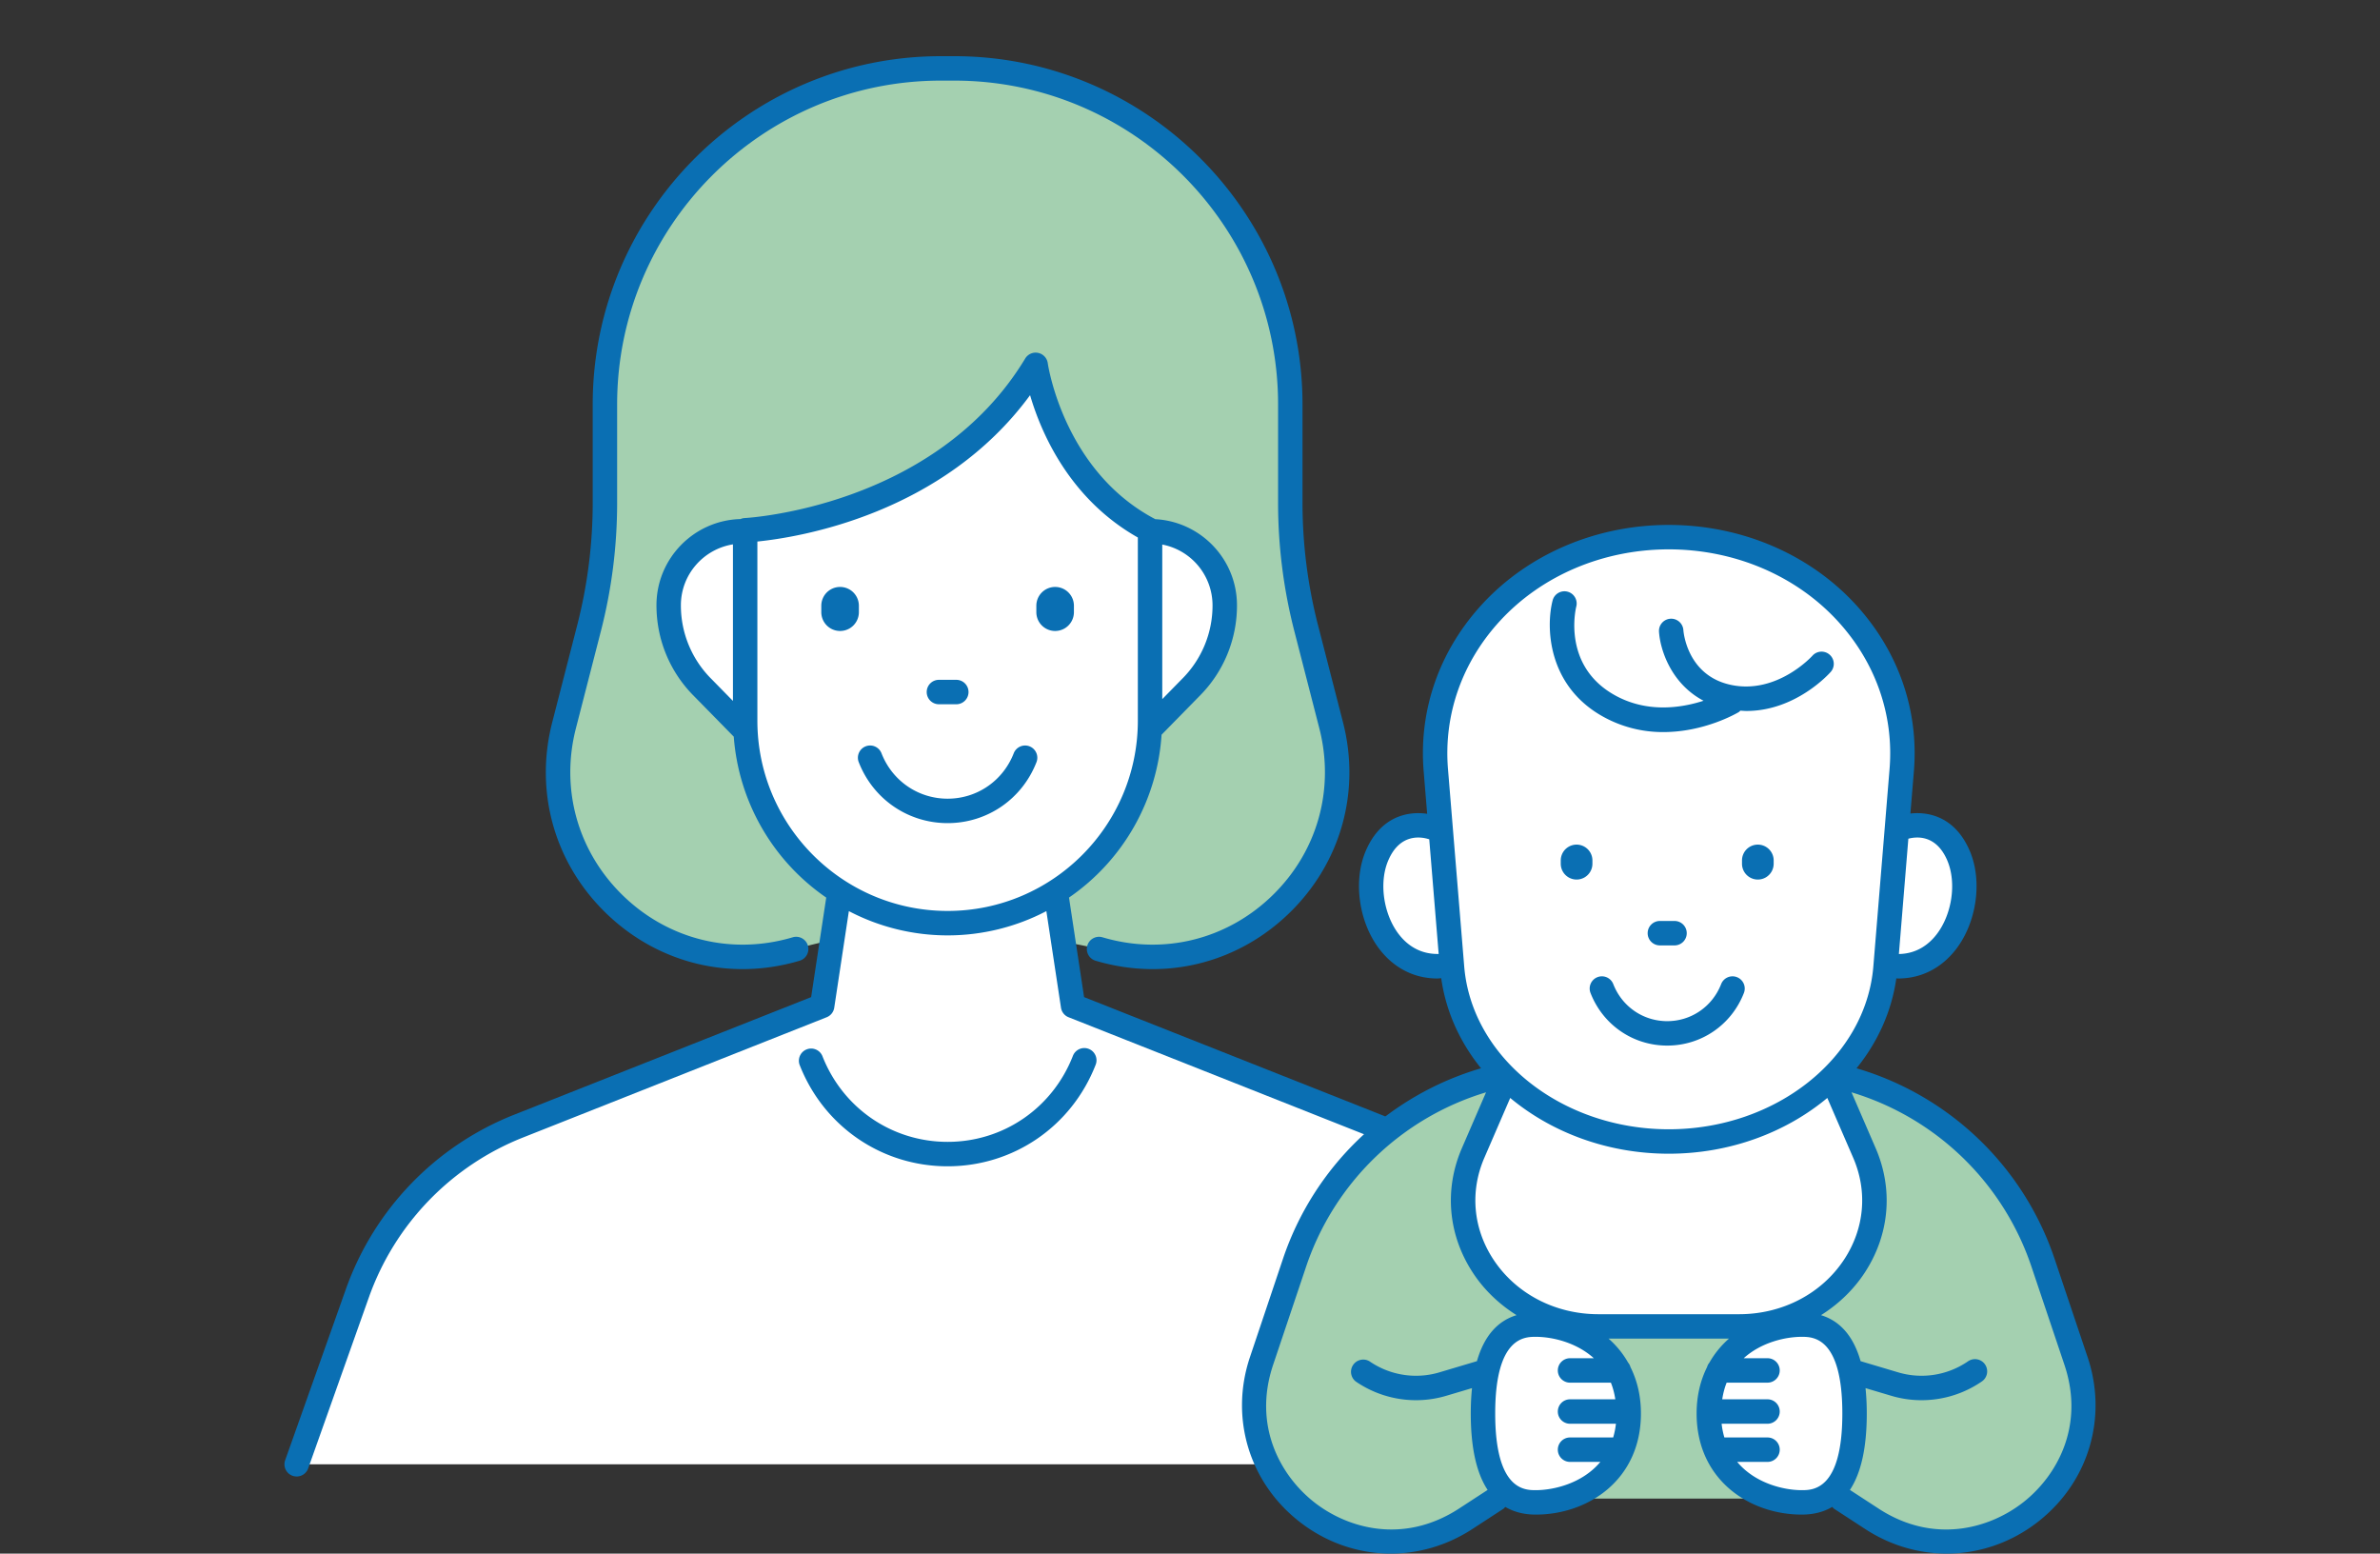
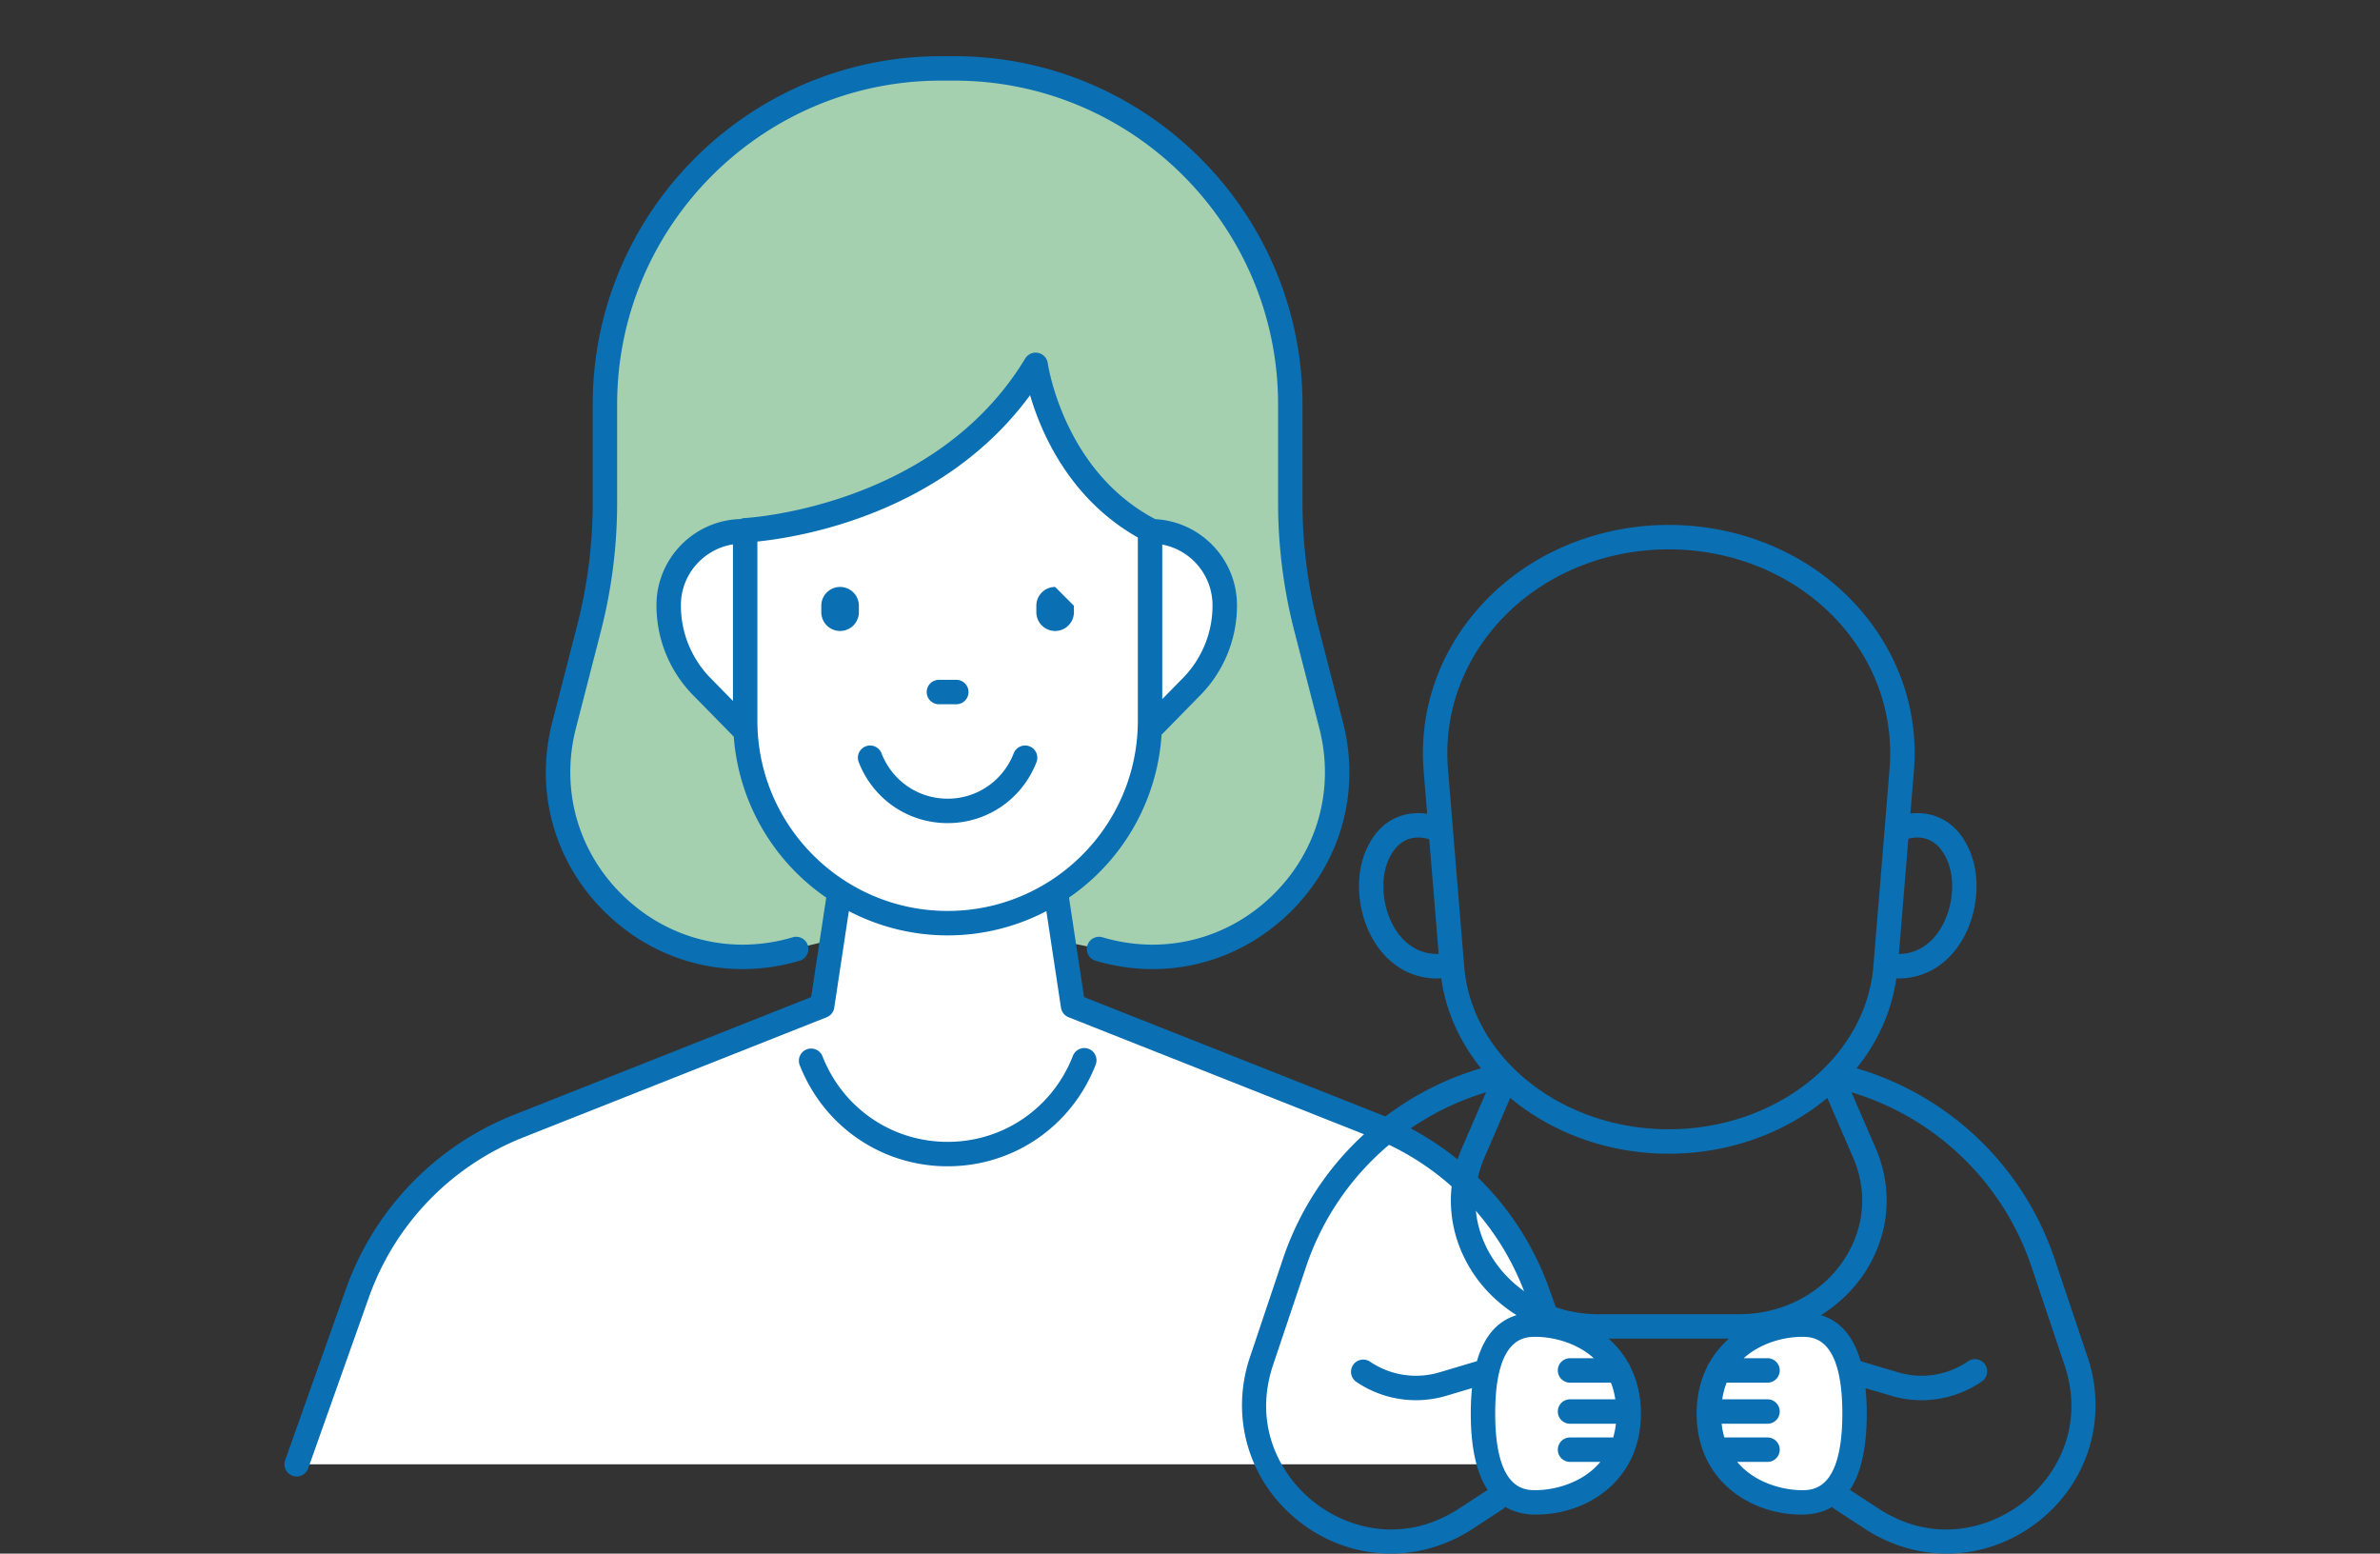
<svg xmlns="http://www.w3.org/2000/svg" viewBox="0 0 190 124">
  <rect x="0" y="0" width="190" height="124" fill="#333333" stroke="none" />
  <defs>
    <style>.cls-2{fill:#a4d0b0}.cls-3{fill:#0a6fb3}.cls-4{fill:#fff}</style>
  </defs>
  <path class="cls-2" d="M87.74 75.745c11.018 3.27 21.39-6.73 18.528-17.861l-1.995-7.754a40.14 40.14 0 0 1-1.266-10v-7.85c0-14.812-12.008-26.82-26.821-26.82h-1.072c-14.813 0-26.821 12.008-26.821 26.82v7.85c0 3.373-.426 6.733-1.266 10l-1.995 7.754c-2.863 11.13 7.51 21.13 18.528 17.861s24.18 0 24.18 0Z" />
  <path class="cls-4" d="M122.767 103.213a22.398 22.398 0 0 0-12.862-13.332l-24.24-9.597-1.376-9.078h-.07c4.381-2.75 7.34-7.535 7.56-13.036h.048l3.224-3.287a9.298 9.298 0 0 0 2.724-6.575 5.914 5.914 0 0 0-5.915-5.914h-.048v-.072c-7.923-4.127-9.133-13.205-9.133-13.205-7.565 12.517-23.19 13.205-23.19 13.205v.072h-.193a5.914 5.914 0 0 0-5.914 5.914c0 2.466.98 4.831 2.723 6.575l3.225 3.287h.191c.22 5.501 3.179 10.286 7.561 13.036h-.071l-1.376 9.078-24.24 9.597a22.398 22.398 0 0 0-12.862 13.332l-4.85 13.658h103.933l-4.849-13.658Z" />
  <path class="cls-3" d="m128.535 116.545-4.85-13.658a23.369 23.369 0 0 0-13.422-13.912l-23.718-9.391-1.204-7.945a17.125 17.125 0 0 0 7.389-12.997l3.01-3.07a10.205 10.205 0 0 0 3.01-7.264c0-3.674-2.894-6.677-6.521-6.87-7.33-3.843-8.572-12.365-8.584-12.45a.976.976 0 0 0-1.8-.375c-7.197 11.907-22.25 12.728-22.4 12.735a.965.965 0 0 0-.33.08c-3.715.098-6.708 3.143-6.708 6.88 0 2.745 1.069 5.325 3.002 7.258l3.169 3.23a17.128 17.128 0 0 0 7.381 12.844l-1.204 7.944-23.719 9.39a23.37 23.37 0 0 0-13.422 13.913l-4.849 13.658a.974.974 0 1 0 1.838.653l4.849-13.659a21.42 21.42 0 0 1 12.302-12.75l24.24-9.598a.974.974 0 0 0 .605-.76l1.168-7.71a17.015 17.015 0 0 0 15.766 0l1.168 7.71a.974.974 0 0 0 .605.76l24.24 9.597a21.42 21.42 0 0 1 12.302 12.751l4.85 13.659a.975.975 0 1 0 1.837-.653ZM96.799 48.308a8.276 8.276 0 0 1-2.444 5.892l-1.569 1.6V43.463a4.943 4.943 0 0 1 4.013 4.845Zm-42.442 0c0-2.455 1.806-4.481 4.156-4.86v12.497l-1.718-1.752a8.267 8.267 0 0 1-2.438-5.885Zm6.106 9.212V43.222c3.356-.34 14.795-2.176 21.77-11.681.884 3.014 3.144 8.271 8.603 11.36v14.62c0 8.373-6.812 15.186-15.186 15.186S60.463 65.894 60.463 57.52Z" />
  <path class="cls-3" d="M63.837 76.68a.975.975 0 0 0-.555-1.87c-4.833 1.435-9.885.202-13.514-3.297-3.63-3.5-5.047-8.504-3.791-13.386l1.994-7.754a41.135 41.135 0 0 0 1.296-10.243v-7.85c0-14.251 11.595-25.846 25.847-25.846h1.072c14.251 0 25.846 11.595 25.846 25.847v7.849c0 3.453.436 6.9 1.297 10.243l1.995 7.754c1.255 4.882-.161 9.886-3.791 13.385-3.631 3.5-8.685 4.732-13.516 3.298a.975.975 0 0 0-.555 1.87c1.515.449 3.048.669 4.56.669 4 0 7.859-1.536 10.864-4.433 4.142-3.993 5.76-9.703 4.326-15.275l-1.995-7.754a39.18 39.18 0 0 1-1.235-9.757v-7.85c0-15.326-12.47-27.796-27.796-27.796h-1.072c-15.327 0-27.797 12.47-27.797 27.797v7.849c0 3.289-.415 6.571-1.234 9.757l-1.995 7.754c-1.433 5.572.184 11.282 4.326 15.275 4.142 3.994 9.907 5.4 15.423 3.764Z" />
-   <path class="cls-3" d="M82.19 59.569a.975.975 0 0 0-1.262.554c-.859 2.201-2.93 3.624-5.278 3.624s-4.42-1.423-5.278-3.624a.975.975 0 0 0-1.817.709c1.152 2.955 3.937 4.865 7.095 4.865s5.943-1.91 7.095-4.866a.975.975 0 0 0-.555-1.262ZM86.915 83.716a.976.976 0 0 0-1.262.555c-1.625 4.17-5.552 6.866-10.003 6.866s-8.378-2.695-10.004-6.866a.976.976 0 0 0-1.817.708c1.92 4.925 6.56 8.108 11.82 8.108s9.902-3.183 11.821-8.108a.975.975 0 0 0-.554-1.262ZM74.956 56.21h1.388a.975.975 0 1 0 0-1.95h-1.388a.975.975 0 1 0 0 1.95ZM68.566 48.347a1.5 1.5 0 0 0-3 0v.514a1.5 1.5 0 0 0 3 0v-.514ZM84.233 46.847a1.5 1.5 0 0 0-1.5 1.5v.514a1.5 1.5 0 0 0 3 0v-.514a1.5 1.5 0 0 0-1.5-1.5Z" />
-   <path class="cls-2" d="m146.96 119.61 2.588 1.686c8.673 5.509 19.455-2.938 16.182-12.677l-2.633-7.836a22.756 22.756 0 0 0-15.266-14.617l-1.262-.364h-26.696l-1.261.364a22.756 22.756 0 0 0-15.266 14.617l-2.634 7.836c-3.272 9.739 7.51 18.186 16.183 12.677l2.588-1.686h27.477Z" />
+   <path class="cls-3" d="M82.19 59.569a.975.975 0 0 0-1.262.554c-.859 2.201-2.93 3.624-5.278 3.624s-4.42-1.423-5.278-3.624a.975.975 0 0 0-1.817.709c1.152 2.955 3.937 4.865 7.095 4.865s5.943-1.91 7.095-4.866a.975.975 0 0 0-.555-1.262ZM86.915 83.716a.976.976 0 0 0-1.262.555c-1.625 4.17-5.552 6.866-10.003 6.866s-8.378-2.695-10.004-6.866a.976.976 0 0 0-1.817.708c1.92 4.925 6.56 8.108 11.82 8.108s9.902-3.183 11.821-8.108a.975.975 0 0 0-.554-1.262ZM74.956 56.21h1.388a.975.975 0 1 0 0-1.95h-1.388a.975.975 0 1 0 0 1.95ZM68.566 48.347a1.5 1.5 0 0 0-3 0v.514a1.5 1.5 0 0 0 3 0v-.514ZM84.233 46.847a1.5 1.5 0 0 0-1.5 1.5v.514a1.5 1.5 0 0 0 3 0v-.514Z" />
  <path class="cls-4" d="M122.606 105.723c-3.213 0-4.216 2.955-4.216 7.094s1.003 7.095 4.216 7.095 7.418-2.003 7.418-7.095-4.205-7.094-7.418-7.094ZM143.837 105.723c-3.213 0-7.418 2.003-7.418 7.094s4.205 7.095 7.418 7.095 4.216-2.955 4.216-7.095-1.004-7.094-4.216-7.094Z" />
-   <path class="cls-4" d="M156.363 68.32c-1.484-3.513-4.685-2.185-4.685-2.185h-.243l.383-4.666c.814-9.906-7.482-18.597-18.597-18.597-11.114 0-19.41 8.69-18.597 18.597l.384 4.666h-.405s-3.201-1.328-4.685 2.186.703 9.447 5.622 8.745h.366l.012.147c.286 3.482 1.946 6.59 4.475 8.98h-.269l-2.524 5.835c-2.863 6.62 2.357 13.84 10.005 13.84h11.232c7.648 0 12.869-7.22 10.006-13.84l-2.525-5.836h-.268c2.528-2.39 4.188-5.497 4.475-8.98l.012-.147h.204c4.92.703 7.105-5.23 5.622-8.744Z" />
-   <path class="cls-3" d="M138.665 77.992a.976.976 0 0 0-1.263.554c-.7 1.796-2.39 2.957-4.305 2.957s-3.605-1.16-4.306-2.957a.975.975 0 1 0-1.817.709c.994 2.55 3.398 4.198 6.123 4.198s5.128-1.648 6.122-4.198a.975.975 0 0 0-.554-1.263ZM133.681 75.457a.975.975 0 1 0 0-1.95h-1.17a.975.975 0 1 0 0 1.95h1.17ZM127.126 68.677a1.264 1.264 0 1 0-2.528 0v.26a1.264 1.264 0 1 0 2.528 0v-.26ZM140.33 67.413c-.697 0-1.263.566-1.263 1.264v.26a1.264 1.264 0 1 0 2.528 0v-.26c0-.698-.566-1.264-1.264-1.264Z" />
  <path class="cls-3" d="m166.654 108.308-2.633-7.836a23.73 23.73 0 0 0-15.81-15.208c1.683-2.08 2.802-4.525 3.175-7.176.047 0 .096.01.143.01 1.83 0 3.447-.81 4.622-2.333 1.652-2.144 2.119-5.435 1.11-7.824-1.133-2.68-3.207-3.184-4.75-3.008l.279-3.384c.402-4.887-1.256-9.618-4.667-13.32-3.707-4.025-9.138-6.332-14.902-6.332s-11.195 2.307-14.901 6.331c-3.412 3.703-5.069 8.434-4.667 13.32l.28 3.407c-1.557-.232-3.741.21-4.913 2.986-1.009 2.389-.542 5.68 1.11 7.823 1.175 1.525 2.792 2.334 4.622 2.334.1 0 .203-.018.303-.022.372 2.656 1.492 5.104 3.177 7.188a23.73 23.73 0 0 0-15.81 15.208l-2.633 7.836c-1.625 4.834-.08 9.99 3.933 13.135 2.167 1.697 4.73 2.556 7.31 2.556 2.198 0 4.409-.625 6.395-1.886l2.588-1.686c.064-.041.105-.1.156-.153.686.403 1.495.613 2.435.613 4.17 0 8.393-2.772 8.393-8.07 0-1.42-.31-2.652-.835-3.705a.954.954 0 0 0-.188-.355 7.384 7.384 0 0 0-1.56-1.914h9.61a7.384 7.384 0 0 0-1.56 1.914.955.955 0 0 0-.187.355c-.524 1.053-.835 2.285-.835 3.705 0 5.298 4.222 8.07 8.393 8.07.94 0 1.749-.21 2.435-.613.05.053.092.112.156.153l2.598 1.692c1.98 1.258 4.186 1.88 6.383 1.88 2.578 0 5.144-.858 7.311-2.556 4.015-3.145 5.56-8.301 3.935-13.135Zm-46.09-20.676c3.308 2.756 7.779 4.451 12.657 4.451s9.35-1.695 12.657-4.451l2.07 4.783c1.161 2.685.897 5.639-.723 8.106-1.799 2.738-4.935 4.372-8.388 4.372h-11.232c-3.453 0-6.588-1.634-8.387-4.372-1.62-2.467-1.884-5.421-.723-8.106l2.069-4.783Zm34.9-18.932c.741 1.753.372 4.278-.859 5.874-.565.735-1.527 1.547-3.014 1.57l.756-9.203c.702-.184 2.245-.309 3.118 1.759Zm-43.79 5.874c-1.229-1.596-1.598-4.121-.857-5.874.95-2.251 2.694-1.904 3.283-1.71l.752 9.149c-1.581.034-2.592-.804-3.177-1.565Zm3.922-13.185c-.357-4.338 1.12-8.542 4.158-11.84 3.338-3.624 8.247-5.702 13.467-5.702s10.13 2.078 13.468 5.702c3.037 3.298 4.514 7.502 4.157 11.84l-1.293 15.744c-.599 7.29-7.773 13-16.332 13s-15.732-5.71-16.331-13l-1.294-15.744Zm.776 59.084c-4.367 2.773-8.777 1.527-11.447-.565-2.67-2.092-4.936-6.075-3.288-10.979l2.633-7.836a21.778 21.778 0 0 1 14.364-13.91l-1.929 4.458c-1.426 3.298-1.105 6.925.883 9.951.908 1.381 2.106 2.511 3.482 3.377-1.537.467-2.596 1.691-3.163 3.672l-2.987.89a6.545 6.545 0 0 1-5.584-.875.976.976 0 0 0-1.1 1.609 8.486 8.486 0 0 0 7.24 1.134l2.037-.606c-.064.628-.098 1.3-.098 2.025 0 2.717.452 4.752 1.345 6.1l-2.388 1.555Zm6.234-1.536c-.887 0-3.241 0-3.241-6.12s2.354-6.119 3.24-6.119c1.283 0 3.218.428 4.634 1.709h-1.9a.975.975 0 1 0 0 1.95h3.261c.162.4.28.845.354 1.329h-3.615a.975.975 0 1 0 0 1.95h3.664a6.331 6.331 0 0 1-.22 1.095h-3.444a.975.975 0 1 0 0 1.95h2.42c-1.423 1.707-3.705 2.255-5.153 2.255Zm21.23 0c-1.448 0-3.73-.548-5.153-2.256h2.421a.975.975 0 1 0 0-1.95h-3.444a6.331 6.331 0 0 1-.22-1.095h3.664a.975.975 0 1 0 0-1.95h-3.616c.075-.484.193-.929.354-1.33h3.262a.975.975 0 1 0 0-1.95h-1.9c1.415-1.28 3.35-1.708 4.633-1.708.886 0 3.24 0 3.24 6.12s-2.354 6.119-3.24 6.119Zm17.681.97c-2.67 2.093-7.08 3.34-11.437.572l-2.398-1.562c.894-1.348 1.346-3.382 1.346-6.1a20 20 0 0 0-.099-2.024l2.037.606a8.485 8.485 0 0 0 7.241-1.134.975.975 0 1 0-1.1-1.61 6.542 6.542 0 0 1-5.585.875l-2.987-.889c-.567-1.98-1.625-3.205-3.162-3.671 1.376-.867 2.574-1.997 3.482-3.378 1.988-3.026 2.31-6.653.883-9.95l-1.929-4.46a21.778 21.778 0 0 1 14.364 13.911l2.634 7.837c1.647 4.903-.62 8.886-3.29 10.978Z" />
-   <path class="cls-3" d="M127.863 57.134a9.793 9.793 0 0 0 4.931 1.296c3.286 0 5.857-1.5 6.013-1.593.052-.03.085-.078.129-.116.164.01.33.025.489.025 3.932 0 6.6-2.975 6.726-3.118a.973.973 0 0 0-.087-1.373.976.976 0 0 0-1.376.083c-.027.03-2.818 3.106-6.5 2.327-3.507-.742-3.791-4.23-3.802-4.385a.975.975 0 0 0-1.946.12c.088 1.468.974 4.172 3.557 5.53-1.759.57-4.537 1.018-7.165-.488-4.11-2.355-3.042-6.842-2.994-7.032a.975.975 0 0 0-1.89-.483c-.54 2.099-.418 6.724 3.915 9.207Z" />
</svg>